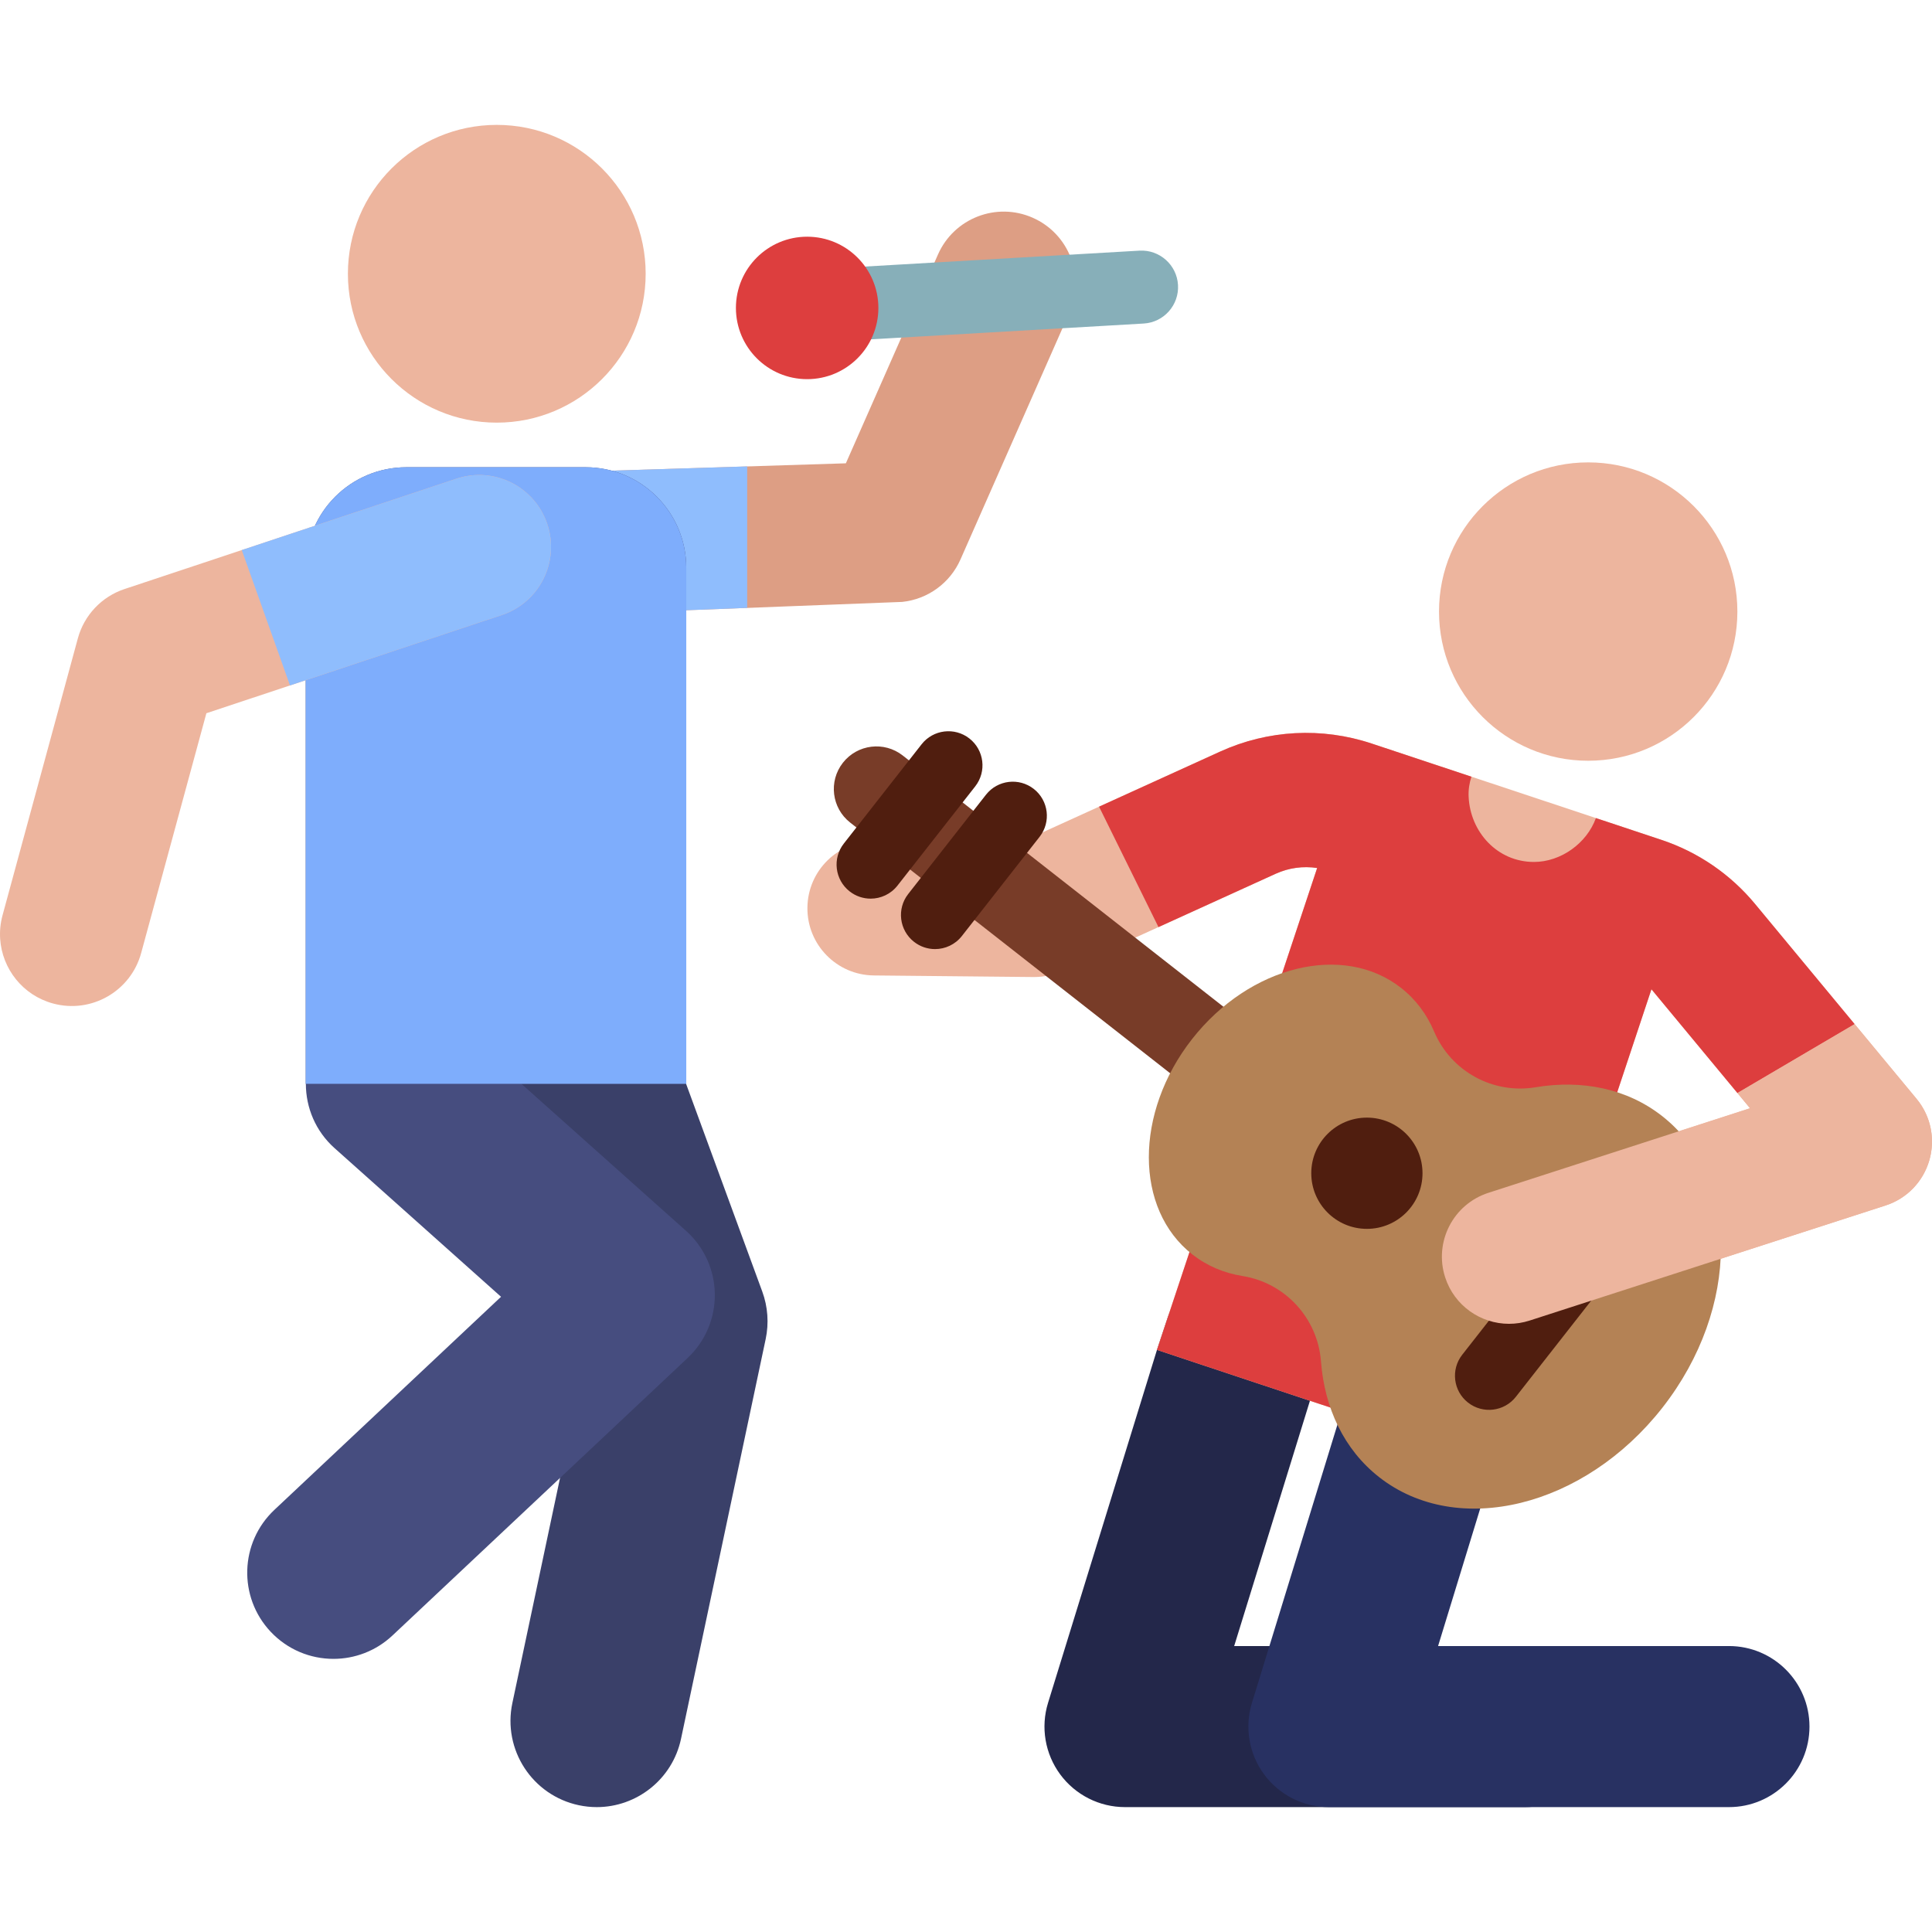
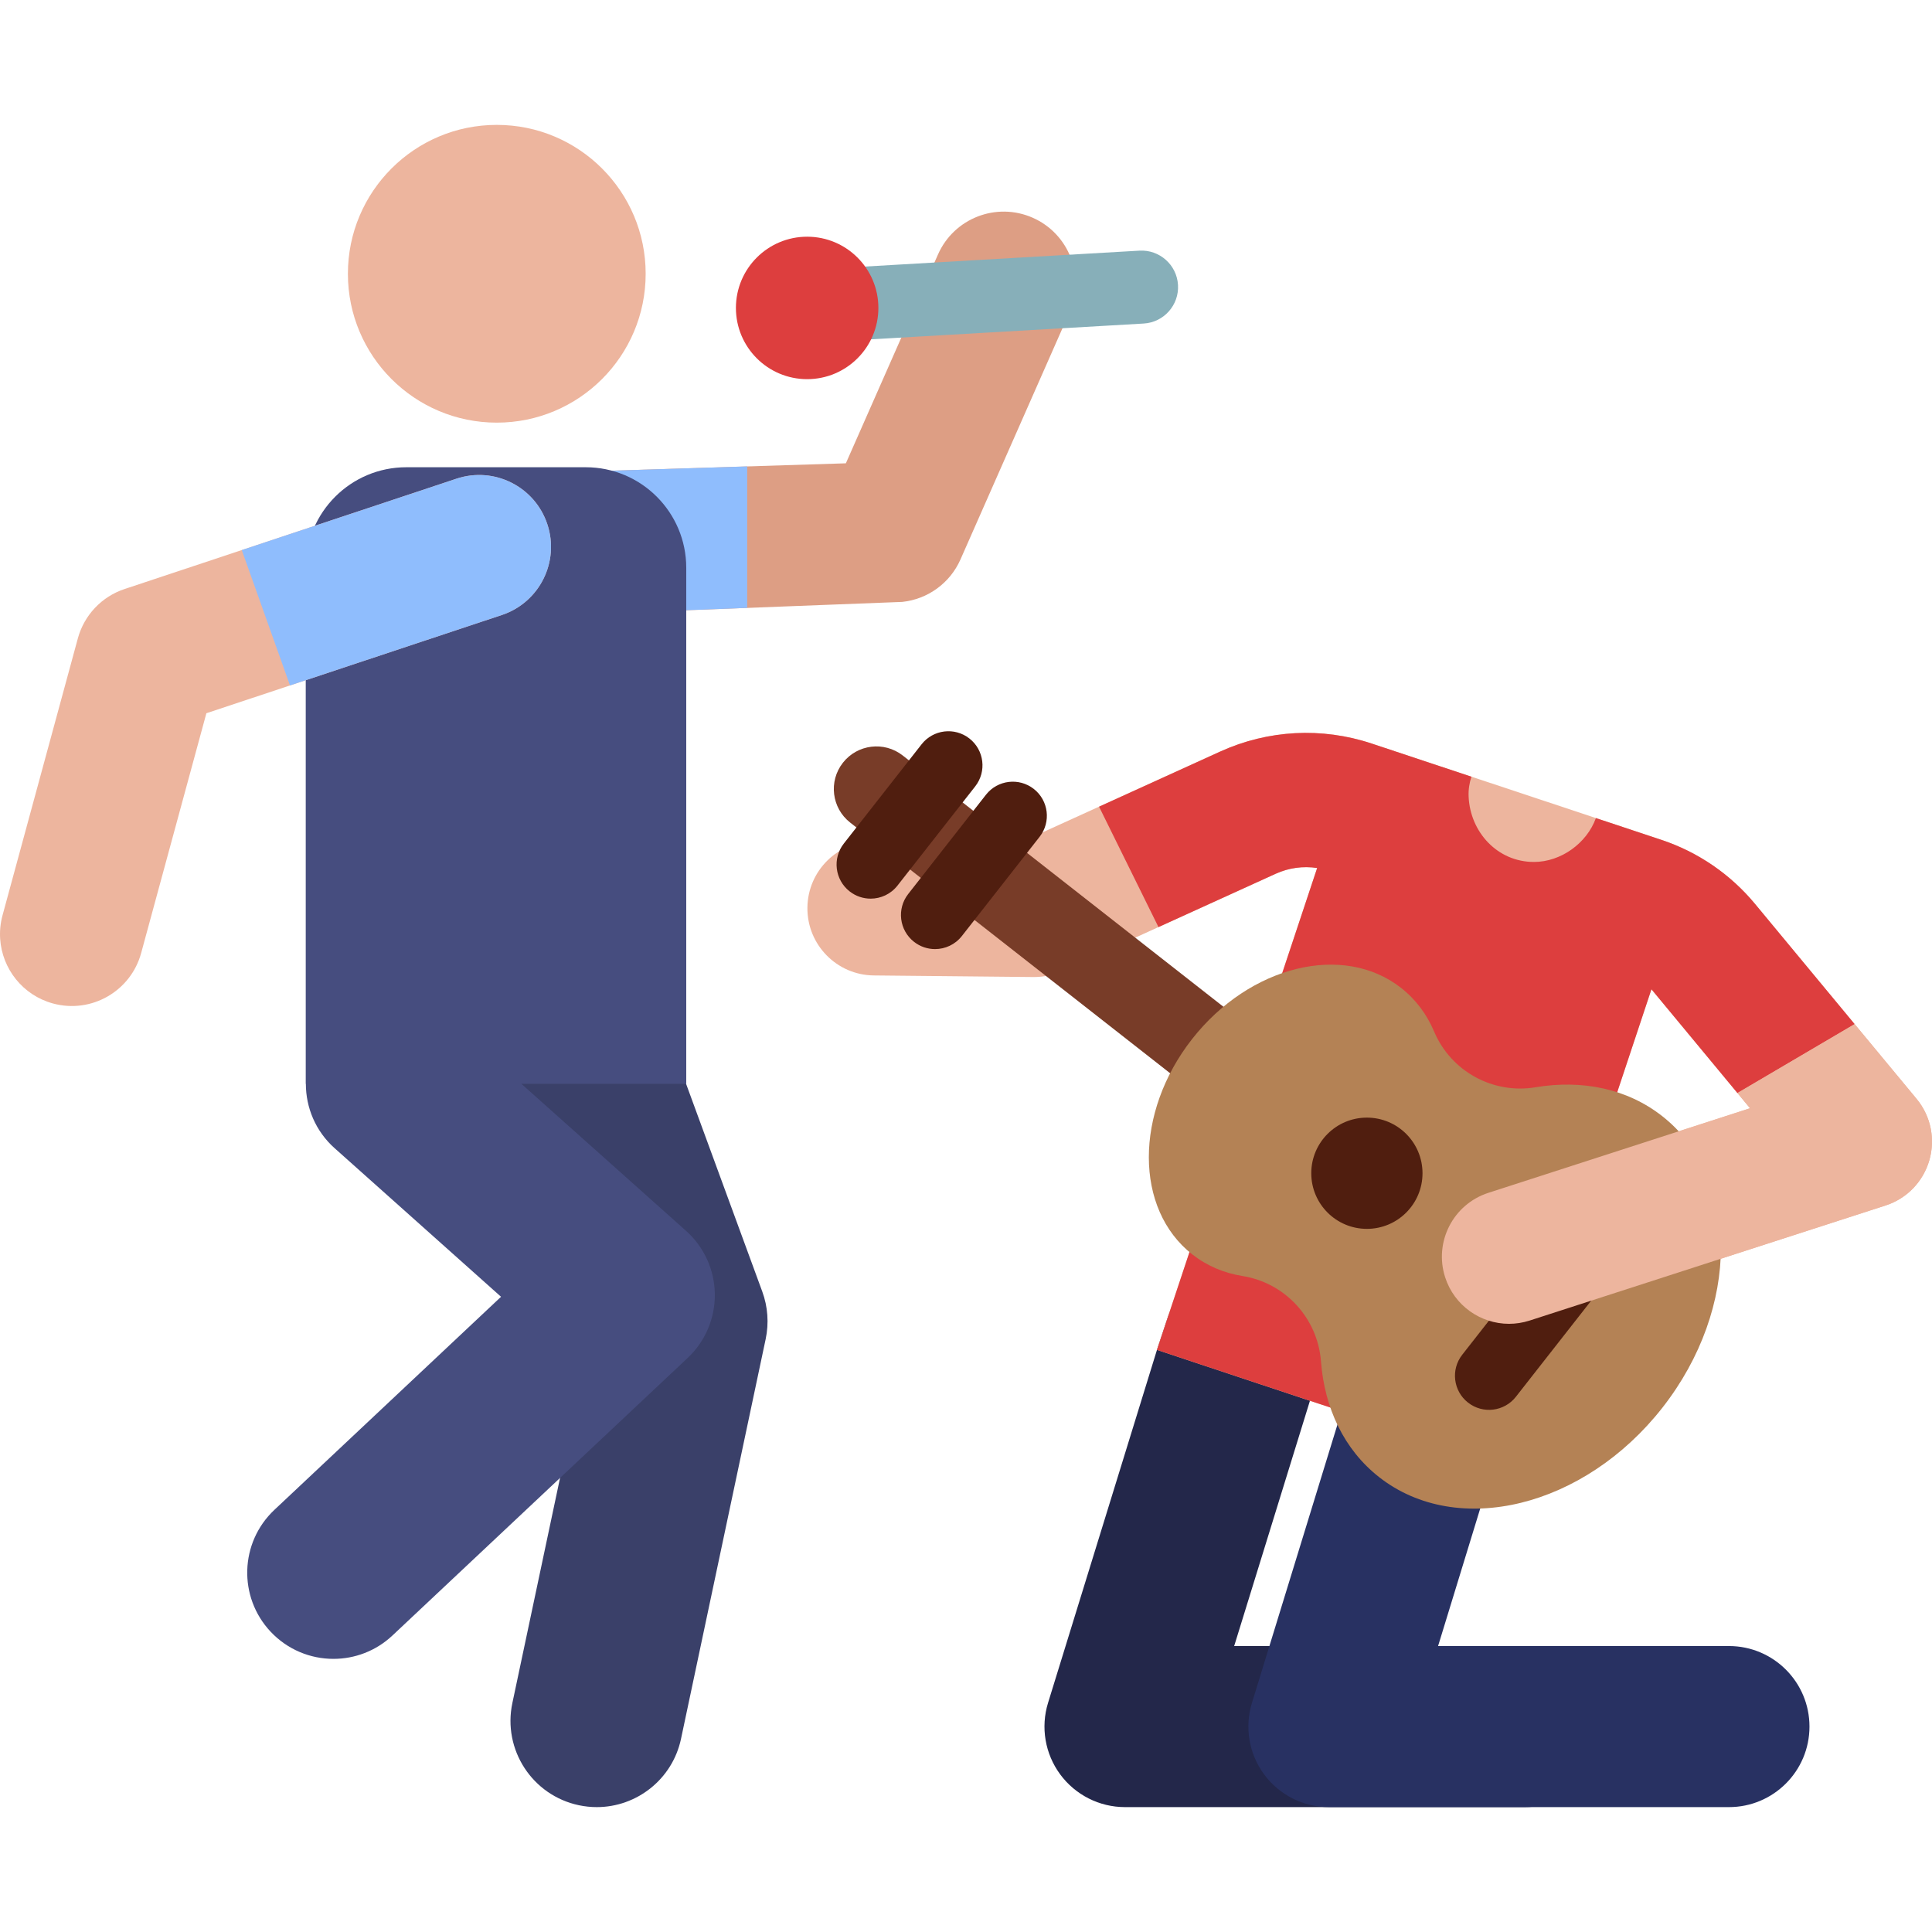
<svg xmlns="http://www.w3.org/2000/svg" version="1.1" id="Capa_1" x="0px" y="0px" viewBox="0 0 512 512" style="enable-background:new 0 0 512 512;" xml:space="preserve">
  <path style="fill:#DD9E84;" d="M108.497,146.781c-1.086-10.458,6.511-19.815,16.969-20.902l98.697-3.096l24.415-55.346  c4.244-9.619,15.482-13.977,25.101-9.734c9.619,4.243,13.977,15.482,9.734,25.102l-28.876,65.455  c-2.758,6.251-8.655,10.546-15.451,11.252l-109.688,4.238C118.977,164.833,109.587,157.27,108.497,146.781z" />
  <path style="fill:#8FBDFD;" d="M198.012,123.602l-72.547,2.275c-10.458,1.087-18.055,10.445-16.969,20.902  c1.09,10.49,10.479,18.052,20.902,16.969l68.613-2.651V123.602z" />
  <path style="fill:#3A4069;" d="M158.155,478.904c-1.568,0-3.161-0.163-4.756-0.5c-12.343-2.614-20.231-14.739-17.617-27.081  l21.069-99.488l-28.273-77.088c-4.345-11.846,1.736-24.97,13.581-29.314c11.846-4.344,24.97,1.736,29.314,13.581l30.536,83.257  c1.479,4.032,1.791,8.399,0.902,12.6l-22.43,105.918C178.206,471.535,168.719,478.904,158.155,478.904z" />
  <path style="fill:#87AFB9;" d="M224.389,90.285c-5.087,0-9.352-3.972-9.649-9.115c-0.308-5.334,3.764-9.909,9.099-10.218  l78.129-4.527c5.311-0.307,9.909,3.764,10.217,9.099c0.309,5.334-3.764,9.909-9.099,10.217l-78.129,4.527  C224.766,90.28,224.577,90.285,224.389,90.285z" />
  <circle style="fill:#DD3E3E;" cx="213.902" cy="81.605" r="18.877" />
  <circle style="fill:#EDB59E;" cx="131.653" cy="72.55" r="39.455" />
  <path style="fill:#464D7F;" d="M181.81,326.187l-43.631-38.958h43.685v-136.75c0-14.72-11.934-26.654-26.654-26.654h-47.53  c-14.72,0-26.654,11.934-26.654,26.654v136.75h0.033c0.002,6.278,2.553,12.529,7.605,17.04l44.117,39.391l-60.063,56.468  c-9.193,8.643-9.638,23.1-0.996,32.292c4.496,4.782,10.565,7.197,16.648,7.197c5.61,0,11.234-2.055,15.643-6.2l78.229-73.546  c4.667-4.387,7.277-10.533,7.195-16.938C189.355,336.529,186.588,330.452,181.81,326.187z" />
-   <path style="fill:#7EADFC;" d="M181.863,287.229H81.027v-136.75c0-14.72,11.932-26.654,26.654-26.654h47.531  c14.72,0,26.654,11.934,26.654,26.654v136.75H181.863z" />
  <path style="fill:#EDB59E;" d="M0.044,248.864c-0.141-2.066,0.053-4.189,0.627-6.298l19.961-73.393  c1.674-6.152,6.314-11.057,12.365-13.07l87.98-29.249c9.977-3.317,20.754,2.083,24.071,12.061  c3.323,9.976-2.083,20.754-12.059,24.071l-78.294,26.029l-17.283,63.544c-2.76,10.146-13.221,16.133-23.366,13.374  C6.009,263.747,0.582,256.728,0.044,248.864z" />
  <path style="fill:#8FBDFD;" d="M145.048,138.916c-3.317-9.977-14.094-15.377-24.071-12.059L64.07,145.775l12.781,35.875  l56.136-18.663C142.965,159.669,148.37,148.891,145.048,138.916z" />
  <path style="fill:#23274A;" d="M404.15,478.904H298.138c-6.777,0-13.151-3.219-17.175-8.673c-4.023-5.454-5.217-12.494-3.216-18.969  l28.861-93.529l2.614-7.864c3.479-11.262,15.337-17.756,26.596-14.279c11.262,3.479,17.571,15.428,14.092,26.69l-22.841,73.938  h77.082c11.787,0,21.341,9.555,21.341,21.342C425.492,469.35,415.937,478.904,404.15,478.904z" />
  <path style="fill:#283162;" d="M458.189,478.904H352.177c-6.777,0-13.151-3.219-17.175-8.673  c-4.023-5.454-5.217-12.494-3.216-18.969l26.646-86.737c3.479-11.262,15.432-17.569,26.69-14.092  c11.262,3.479,17.571,15.428,14.092,26.69l-18.107,59.095h77.082c11.787,0,21.341,9.555,21.341,21.342  C479.531,469.35,469.977,478.904,458.189,478.904z" />
  <path style="fill:#EDB59E;" d="M507.906,291.198l-42.804-51.65c-6.538-7.887-15.13-13.765-24.851-16.995  c-8.695-2.89-71.086-23.63-76.74-25.51c-13.219-4.395-27.483-3.639-40.165,2.132l-53.056,24.14l-38.356-0.38  c-9.867-0.077-17.863,7.787-17.961,17.608c-0.097,9.822,7.786,17.863,17.608,17.961l42.304,0.419c0.059,0,0.118,0,0.176,0  c2.54,0,5.052-0.544,7.365-1.597l56.65-25.775c3.469-1.578,7.272-2.083,10.981-1.518l-42.451,127.703l89.394,29.716l12.836-38.612  l90.846-29.371C511.628,315.606,515.924,300.876,507.906,291.198z M422.76,306.955l14.887-44.785  c0.021,0.026,0.045,0.049,0.067,0.075l26.063,31.451L422.76,306.955z" />
  <path style="fill:#DD3E3E;" d="M422.76,306.955l14.887-44.785c0.021,0.026,0.045,0.049,0.067,0.075l22.724,27.421l31.06-18.266  l-26.395-31.851c-6.538-7.887-15.13-13.765-24.851-16.995c-2.417-0.803-8.983-2.986-17.323-5.759  c-2.398,6.675-9.28,11.631-16.417,11.631c-9.705,0-16.892-7.932-17.312-17.312c-0.082-1.832,0.195-3.607,0.746-5.282  c-13.123-4.362-24.201-8.044-26.433-8.787c-13.219-4.395-27.483-3.639-40.165,2.132l-32.088,14.599l15.749,31.913l31.069-14.137  c3.469-1.578,7.272-2.083,10.981-1.518l-42.451,127.703l89.394,29.716l12.836-38.612L422.76,306.955z" />
-   <circle style="fill:#EDB59E;" cx="420.888" cy="162.071" r="39.535" />
  <path style="fill:#783C28;" d="M369.749,328.107c3.351,0,6.668-1.486,8.895-4.328c3.845-4.908,2.984-12.005-1.925-15.849  L239.228,200.211c-4.907-3.845-12.004-2.984-15.851,1.925c-3.846,4.908-2.984,12.005,1.925,15.851l137.492,107.717  C364.86,327.322,367.313,328.107,369.749,328.107z" />
  <path style="fill:#B48255;" d="M350.071,360.771c-0.871-11.432-9.468-20.799-20.79-22.612c-4.85-0.777-9.398-2.663-13.322-5.738  c-15.314-11.998-15.343-37.534-0.063-57.037c15.279-19.502,40.081-25.587,55.395-13.589c3.925,3.075,6.844,7.039,8.759,11.562  c4.479,10.578,15.601,16.668,26.931,14.774c12.202-2.039,24.149,0.31,33.491,7.629c20.752,16.258,20.79,50.862,0.086,77.289  c-20.705,26.428-54.312,34.673-75.064,18.414C356.15,384.145,351.009,373.107,350.071,360.771z" />
  <g>
    <circle style="fill:#501E0F;" cx="362.239" cy="310.921" r="14.74" />
    <path style="fill:#501E0F;" d="M401.724,370.163l27.48-35.076c3.076-3.927,2.387-9.604-1.54-12.68s-9.604-2.387-12.68,1.54   l-27.48,35.076c-3.076,3.927-2.387,9.604,1.54,12.681C392.98,374.786,398.655,374.082,401.724,370.163z" />
    <path style="fill:#501E0F;" d="M230.726,238.15c2.681,0,5.335-1.188,7.117-3.463l20.603-26.297   c3.076-3.927,2.387-9.604-1.54-12.681c-3.926-3.076-9.603-2.387-12.68,1.54l-20.603,26.297c-3.076,3.927-2.387,9.604,1.54,12.681   C226.814,237.522,228.778,238.15,230.726,238.15z" />
    <path style="fill:#501E0F;" d="M247.79,251.518c2.682,0,5.335-1.188,7.117-3.463l20.602-26.297   c3.076-3.927,2.387-9.604-1.54-12.681c-3.927-3.076-9.604-2.387-12.681,1.54l-20.602,26.297c-3.076,3.927-2.387,9.604,1.54,12.68   C243.879,250.89,245.841,251.518,247.79,251.518z" />
  </g>
  <path style="fill:#EDB59E;" d="M463.778,293.695l-69.344,22.418c-9.345,3.022-14.473,13.048-11.451,22.394  c2.433,7.528,9.412,12.319,16.919,12.319c1.813,0,3.656-0.28,5.475-0.866l94.307-30.489c5.611-1.814,9.959-6.293,11.606-11.956  c1.358-4.665,0.732-9.634-1.634-13.779c0,0-0.623-1.173-1.749-2.536c-4.086-4.949-16.407-19.799-16.407-19.799l-31.06,18.266  L463.778,293.695z" />
  <g>
</g>
  <g>
</g>
  <g>
</g>
  <g>
</g>
  <g>
</g>
  <g>
</g>
  <g>
</g>
  <g>
</g>
  <g>
</g>
  <g>
</g>
  <g>
</g>
  <g>
</g>
  <g>
</g>
  <g>
</g>
  <g>
</g>
</svg>